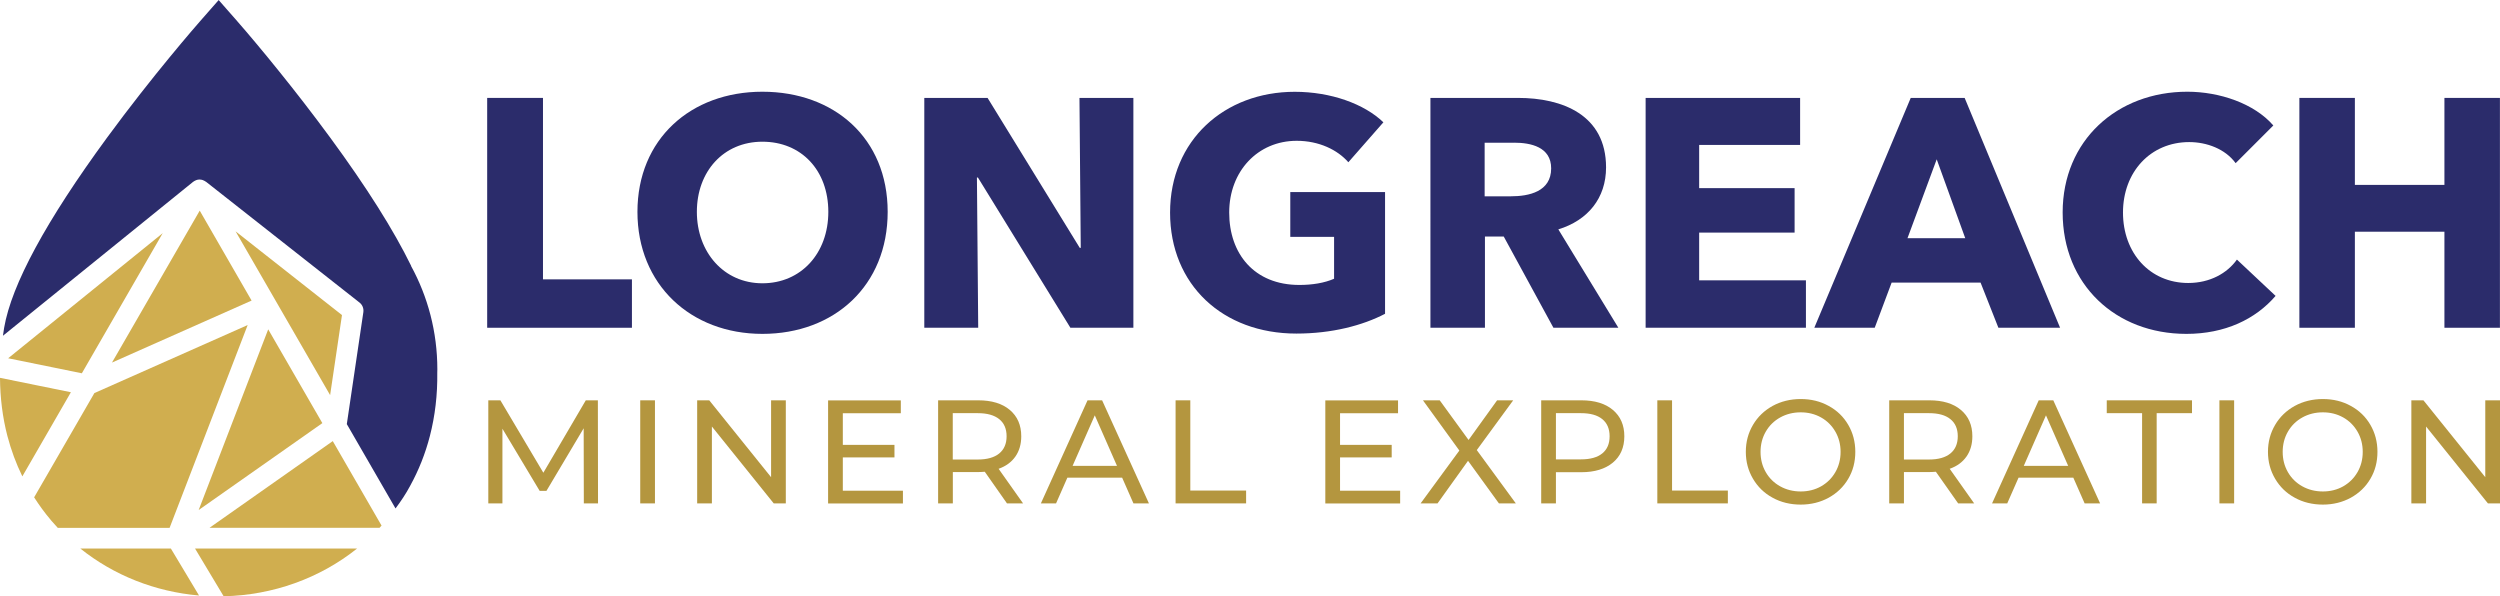
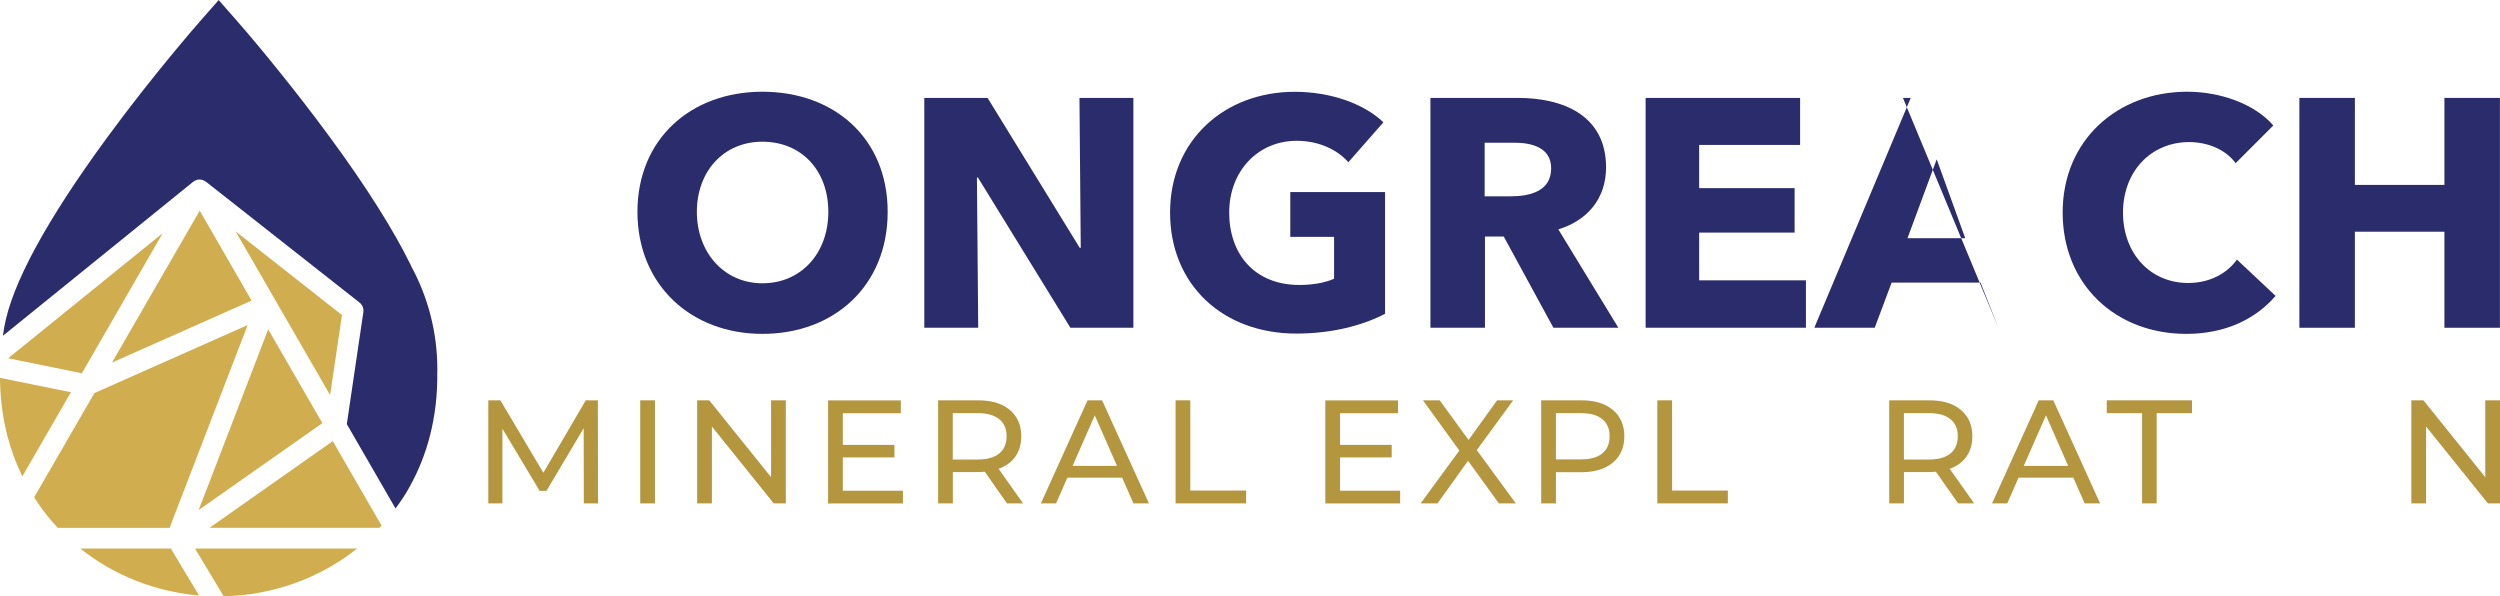
<svg xmlns="http://www.w3.org/2000/svg" id="a" width="116.8mm" height="27.86mm" viewBox="0 0 331.09 78.96">
  <g>
    <g>
-       <path d="m64.52,43.4V12.96h7.39v24.03h11.78v6.41h-19.17Z" fill="#2b2c6b" />
      <path d="m100.97,44.21c-9.5,0-16.55-6.53-16.55-16.16s7.05-15.91,16.55-15.91,16.59,6.15,16.59,15.91-7.05,16.16-16.59,16.16Zm0-25.45c-5.16,0-8.68,3.95-8.68,9.29s3.57,9.46,8.68,9.46,8.73-3.96,8.73-9.46-3.57-9.29-8.73-9.29Z" fill="#2b2c6b" />
      <path d="m141.76,43.4l-12.25-19.9h-.13l.17,19.9h-7.14V12.96h8.38l12.21,19.86h.13l-.17-19.86h7.14v30.44h-8.34Z" fill="#2b2c6b" />
      <path d="m171.68,44.17c-9.72,0-16.72-6.45-16.72-16.03s7.22-15.99,16.51-15.99c4.77,0,9.2,1.59,11.74,4.04l-4.64,5.29c-1.42-1.63-3.87-2.84-6.84-2.84-5.16,0-8.94,4.04-8.94,9.5s3.31,9.59,9.29,9.59c1.72,0,3.31-.26,4.6-.82v-5.55h-5.8v-5.93h12.55v16.12c-2.97,1.55-7.05,2.62-11.74,2.62Z" fill="#2b2c6b" />
      <path d="m205.73,43.4l-6.58-12.08h-2.49v12.08h-7.22V12.96h11.61c5.85,0,11.65,2.24,11.65,9.2,0,4.08-2.41,7.01-6.32,8.21l7.95,13.03h-8.6Zm-5.2-24.5h-3.91v7.09h3.48c2.36,0,5.33-.6,5.33-3.7,0-2.84-2.71-3.4-4.9-3.4Z" fill="#2b2c6b" />
      <path d="m217.94,43.4V12.96h20.46v6.23h-13.37v5.72h12.64v5.89h-12.64v6.32h14.14v6.28h-21.24Z" fill="#2b2c6b" />
-       <path d="m264.66,43.4l-2.36-5.98h-11.78l-2.24,5.98h-8l12.77-30.44h7.14l12.64,30.44h-8.17Zm-8.17-22.31l-3.87,10.45h7.65l-3.78-10.45Z" fill="#2b2c6b" />
+       <path d="m264.66,43.4l-2.36-5.98h-11.78l-2.24,5.98h-8l12.77-30.44h7.14h-8.17Zm-8.17-22.31l-3.87,10.45h7.65l-3.78-10.45Z" fill="#2b2c6b" />
      <path d="m289.55,44.21c-9.37,0-16.38-6.53-16.38-16.08s7.22-15.99,16.51-15.99c4.26,0,8.86,1.55,11.39,4.47l-4.99,4.99c-1.38-1.89-3.83-2.79-6.15-2.79-5.12,0-8.77,3.95-8.77,9.33s3.57,9.33,8.64,9.33c2.88,0,5.16-1.29,6.45-3.1l5.12,4.81c-2.67,3.1-6.71,5.03-11.82,5.03Z" fill="#2b2c6b" />
      <path d="m323.73,43.4v-12.72h-11.86v12.72h-7.35V12.96h7.35v11.52h11.86v-11.52h7.35v30.44h-7.35Z" fill="#2b2c6b" />
    </g>
    <g>
      <path d="m77.32,66.66l-.02-9.95-4.93,8.29h-.9l-4.93-8.23v9.89h-1.87v-13.65h1.6l5.69,9.59,5.62-9.59h1.6l.02,13.65h-1.87Z" fill="#b4963f" />
      <path d="m84.79,53.01h1.95v13.65h-1.95v-13.65Z" fill="#b4963f" />
      <path d="m104.07,53.01v13.65h-1.6l-8.19-10.18v10.18h-1.95v-13.65h1.6l8.19,10.18v-10.18h1.95Z" fill="#b4963f" />
      <path d="m119.58,64.97v1.7h-9.91v-13.65h9.63v1.7h-7.68v4.19h6.84v1.66h-6.84v4.41h7.96Z" fill="#b4963f" />
      <path d="m133.36,66.66l-2.94-4.19c-.36.03-.65.04-.86.04h-3.37v4.15h-1.95v-13.65h5.32c1.77,0,3.16.42,4.17,1.27,1.01.85,1.52,2.01,1.52,3.49,0,1.05-.26,1.95-.78,2.69-.52.74-1.26,1.28-2.22,1.62l3.24,4.58h-2.13Zm-1.03-6.61c.65-.53.98-1.29.98-2.28s-.33-1.75-.98-2.27-1.59-.79-2.83-.79h-3.32v6.14h3.32c1.23,0,2.18-.27,2.83-.8Z" fill="#b4963f" />
      <path d="m148.61,63.25h-7.25l-1.5,3.41h-2.01l6.18-13.65h1.93l6.2,13.65h-2.05l-1.5-3.41Zm-.68-1.56l-2.94-6.69-2.94,6.69h5.89Z" fill="#b4963f" />
      <path d="m155.69,53.01h1.95v11.95h7.39v1.7h-9.34v-13.65Z" fill="#b4963f" />
      <path d="m185.43,64.97v1.7h-9.91v-13.65h9.63v1.7h-7.68v4.19h6.84v1.66h-6.84v4.41h7.96Z" fill="#b4963f" />
      <path d="m198.51,66.66l-4.09-5.64-4.04,5.64h-2.24l5.13-7-4.82-6.65h2.22l3.82,5.25,3.78-5.25h2.13l-4.82,6.59,5.17,7.06h-2.24Z" fill="#b4963f" />
      <path d="m213.6,54.28c1.01.85,1.52,2.01,1.52,3.49s-.51,2.65-1.52,3.49c-1.01.84-2.41,1.27-4.17,1.27h-3.37v4.13h-1.95v-13.65h5.32c1.77,0,3.16.42,4.17,1.27Zm-1.4,5.76c.65-.53.97-1.28.97-2.27s-.33-1.75-.97-2.27c-.65-.53-1.59-.79-2.83-.79h-3.31v6.12h3.31c1.24,0,2.18-.26,2.83-.79Z" fill="#b4963f" />
      <path d="m219.49,53.01h1.95v11.95h7.39v1.7h-9.34v-13.65Z" fill="#b4963f" />
-       <path d="m234.76,65.91c-1.11-.6-1.97-1.44-2.6-2.51-.63-1.07-.95-2.25-.95-3.57s.32-2.5.95-3.57c.63-1.07,1.5-1.9,2.6-2.51,1.1-.6,2.35-.91,3.72-.91s2.6.3,3.7.91c1.11.6,1.97,1.44,2.59,2.5s.94,2.25.94,3.58-.31,2.52-.94,3.58c-.62,1.06-1.49,1.89-2.59,2.5-1.1.6-2.34.91-3.7.91s-2.62-.3-3.72-.91Zm6.42-1.51c.8-.46,1.43-1.08,1.89-1.88.46-.8.69-1.69.69-2.68s-.23-1.88-.69-2.68c-.46-.8-1.09-1.43-1.89-1.88s-1.7-.68-2.7-.68-1.91.23-2.72.68-1.45,1.08-1.91,1.88c-.46.8-.69,1.69-.69,2.68s.23,1.88.69,2.68c.46.8,1.1,1.43,1.91,1.88s1.72.68,2.72.68,1.9-.23,2.7-.68Z" fill="#b4963f" />
      <path d="m259.33,66.66l-2.95-4.19c-.36.03-.65.04-.86.04h-3.37v4.15h-1.95v-13.65h5.32c1.77,0,3.16.42,4.17,1.27,1.01.85,1.52,2.01,1.52,3.49,0,1.05-.26,1.95-.78,2.69-.52.74-1.26,1.28-2.22,1.62l3.24,4.58h-2.12Zm-1.03-6.61c.65-.53.98-1.29.98-2.28s-.33-1.75-.98-2.27c-.65-.53-1.59-.79-2.83-.79h-3.32v6.14h3.32c1.24,0,2.18-.27,2.83-.8Z" fill="#b4963f" />
      <path d="m274.58,63.25h-7.25l-1.5,3.41h-2.01l6.18-13.65h1.93l6.2,13.65h-2.05l-1.5-3.41Zm-.68-1.56l-2.94-6.69-2.94,6.69h5.89Z" fill="#b4963f" />
      <path d="m283.69,54.71h-4.68v-1.7h11.29v1.7h-4.68v11.95h-1.93v-11.95Z" fill="#b4963f" />
-       <path d="m293.93,53.01h1.95v13.65h-1.95v-13.65Z" fill="#b4963f" />
-       <path d="m303.91,65.91c-1.11-.6-1.97-1.44-2.6-2.51-.63-1.07-.95-2.25-.95-3.57s.32-2.5.95-3.57c.63-1.07,1.5-1.9,2.6-2.51,1.1-.6,2.35-.91,3.72-.91s2.6.3,3.7.91c1.11.6,1.97,1.44,2.59,2.5s.94,2.25.94,3.58-.31,2.52-.94,3.58c-.62,1.06-1.49,1.89-2.59,2.5-1.1.6-2.34.91-3.7.91s-2.62-.3-3.72-.91Zm6.42-1.51c.8-.46,1.43-1.08,1.89-1.88.46-.8.69-1.69.69-2.68s-.23-1.88-.69-2.68c-.46-.8-1.09-1.43-1.89-1.88s-1.7-.68-2.7-.68-1.91.23-2.72.68-1.45,1.08-1.91,1.88c-.46.8-.69,1.69-.69,2.68s.23,1.88.69,2.68c.46.8,1.1,1.43,1.91,1.88s1.72.68,2.72.68,1.9-.23,2.7-.68Z" fill="#b4963f" />
      <path d="m331.09,53.01v13.65h-1.6l-8.19-10.18v10.18h-1.95v-13.65h1.6l8.19,10.18v-10.18h1.95Z" fill="#b4963f" />
    </g>
  </g>
  <g>
    <path d="m6.72,68.86c.3.35.61.7.93,1.04h14.81l10.34-26.86-20.3,9.01-7.98,13.81c.67,1.04,1.39,2.04,2.2,2.99Z" fill="#d0ae4f" />
    <path d="m29.62,78.96c6.55-.14,12.74-2.39,17.67-6.32h-21.46l3.79,6.32Z" fill="#d0ae4f" />
    <path d="m26.36,78.86l-3.73-6.22h-11.99c4.44,3.55,9.9,5.72,15.73,6.22Z" fill="#d0ae4f" />
    <polygon points="26.45 27.89 14.83 48.01 33.32 39.8 26.45 27.89" fill="#d0ae4f" />
    <polygon points="42.69 56.03 35.52 43.61 26.31 67.54 42.69 56.03" fill="#d0ae4f" />
    <path d="m54.45,35.2c-2.31-4.72-5.88-10.39-10.71-16.97-2.38-3.24-4.72-6.24-6.72-8.72l-1.68-2.07c-2.2-2.67-3.74-4.44-4.06-4.8l-2.32-2.64-2.32,2.64c-.64.73-6.43,7.36-12.46,15.58C6.12,29.22,1.53,37.68.55,43.39c-.06.36-.11.71-.16,1.07l25.19-20.39s.05-.02.07-.04c.08-.06.17-.11.27-.15.04-.02.08-.04.12-.05.12-.04.24-.06.37-.06.01,0,.02,0,.04,0,0,0,0,0,0,0,.14,0,.27.03.4.07.04.01.07.03.11.05.1.04.19.09.27.15.02.01.04.02.06.03l20.32,15.99c.39.3.58.79.51,1.28l-2.19,14.82,6.45,11.17c.71-.95,1.38-1.94,1.94-3h0c1.13-2.05,2.01-4.26,2.61-6.59.69-2.68,1.02-5.48.98-8.39,0-.15.01-.29.01-.44,0-4.96-1.26-9.63-3.48-13.69Z" fill="#2b2c6b" />
    <path d="m.98,57.73c.49,1.87,1.15,3.66,1.98,5.35l6.43-11.14-9.39-1.91c.02,2.66.34,5.24.98,7.7Z" fill="#d0ae4f" />
    <polygon points="10.84 49.43 21.55 30.87 1.08 47.44 10.84 49.43" fill="#d0ae4f" />
    <path d="m27.74,69.89h22.53c.09-.09.17-.19.26-.29l-6.46-11.19-16.32,11.48Z" fill="#d0ae4f" />
    <polygon points="36.47 39.76 36.47 39.76 43.72 52.32 45.29 41.72 31.2 30.63 36.47 39.76" fill="#d0ae4f" />
  </g>
</svg>